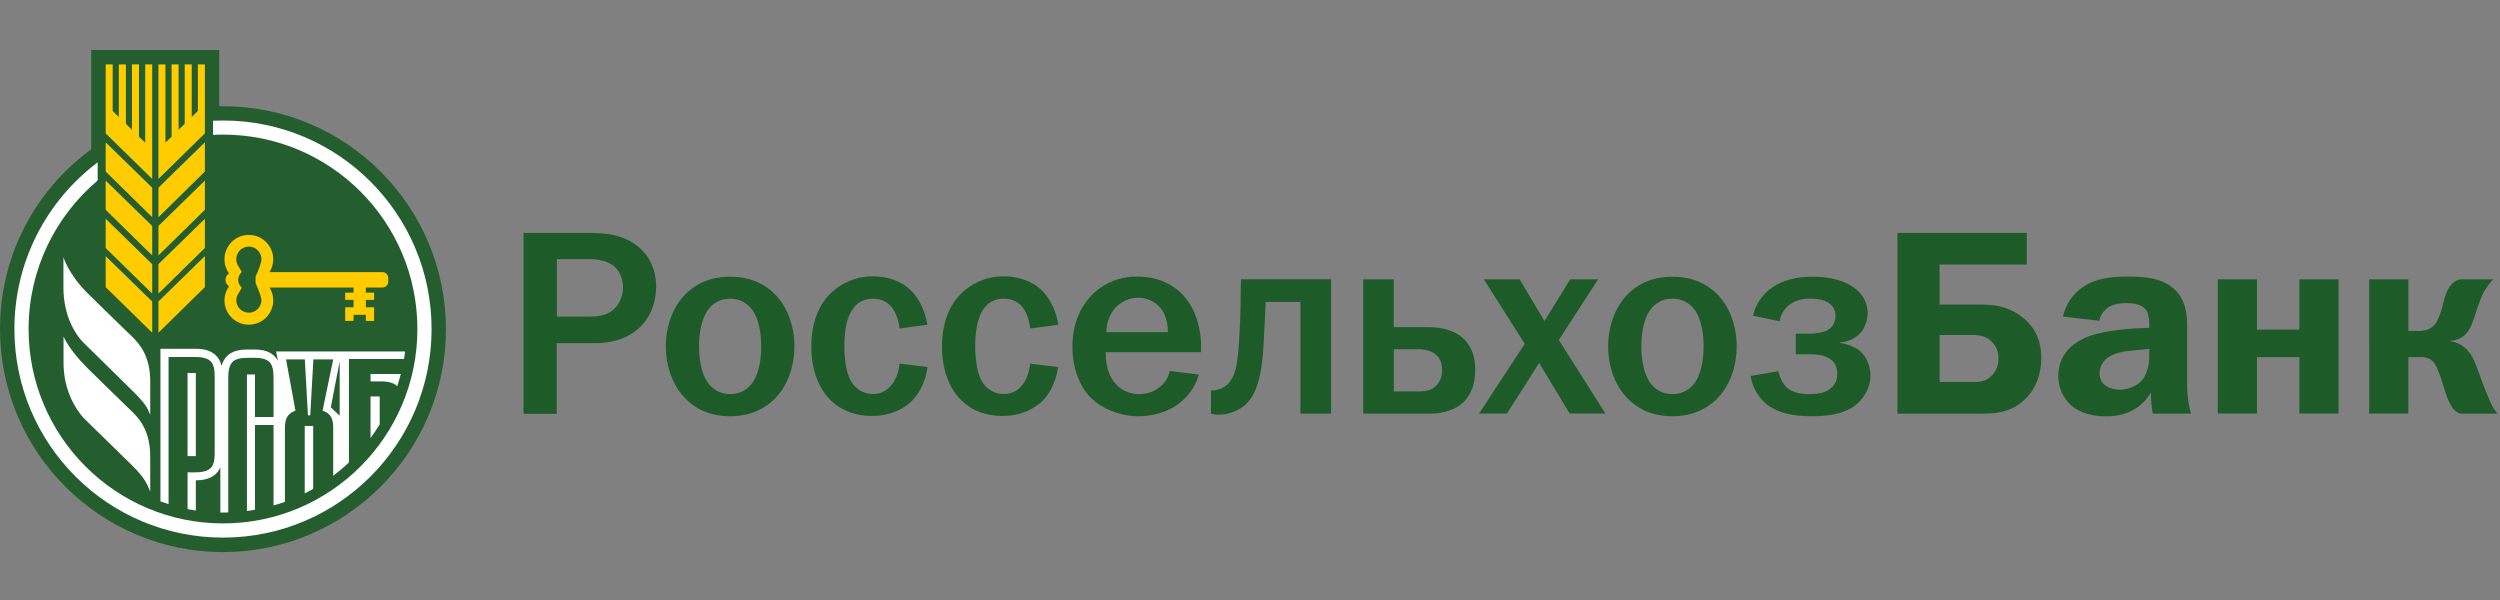
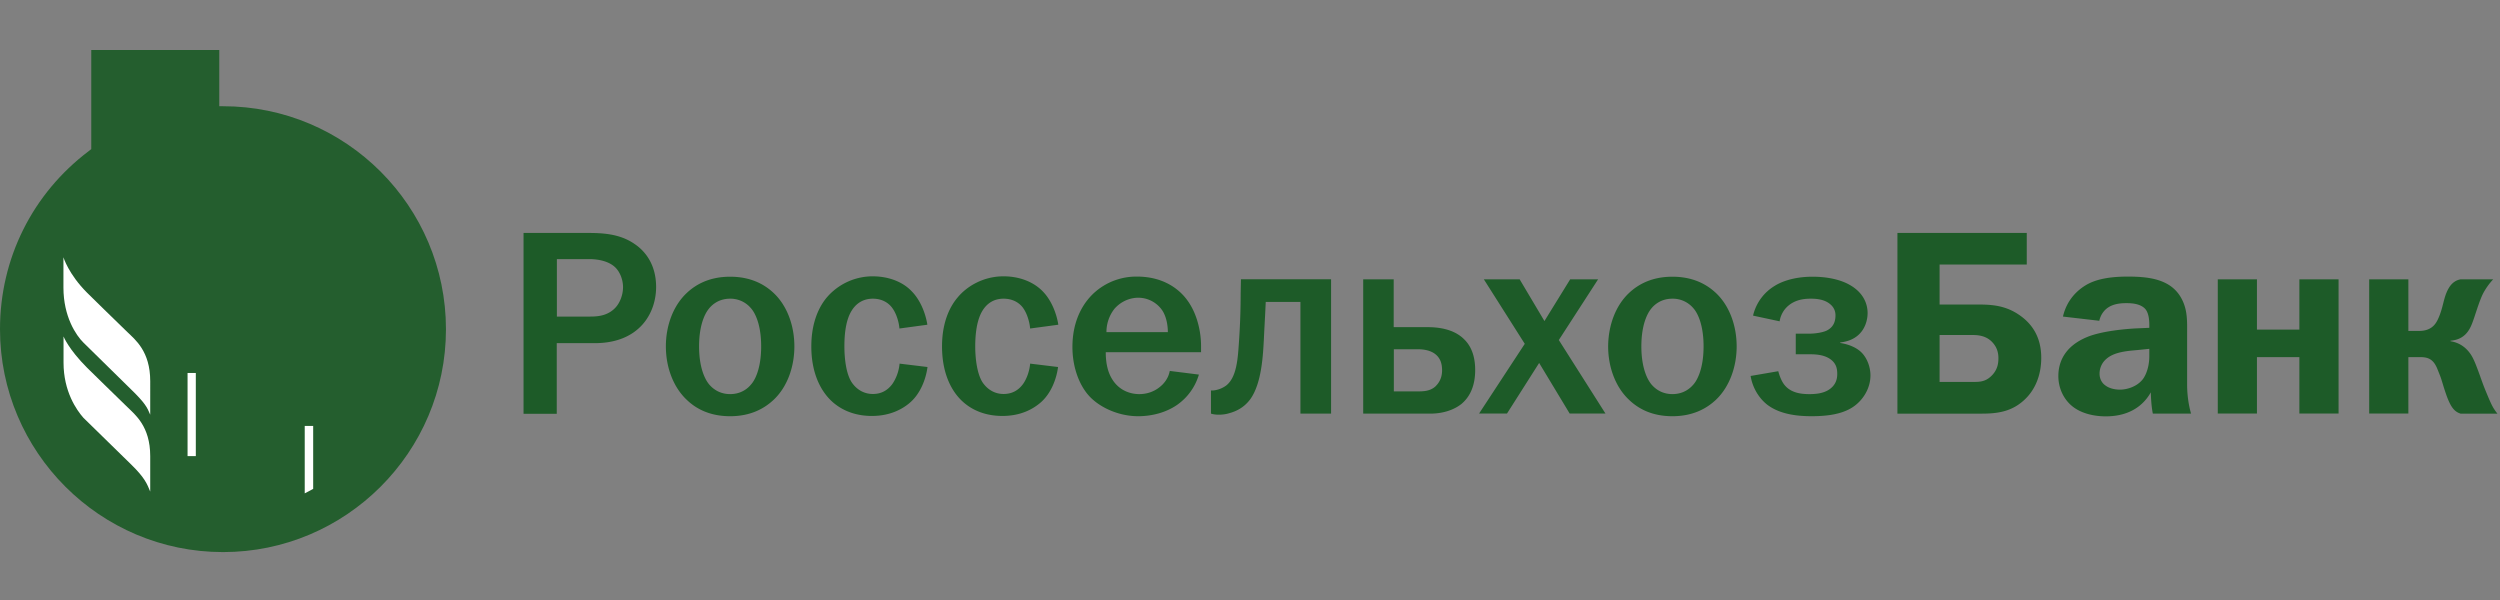
<svg xmlns="http://www.w3.org/2000/svg" width="200" height="48" fill="none" viewBox="0 0 200 48">
  <rect x="0" y="0" width="200" height="48" fill="#808080" stroke="none" />
  <path fill="#1D5B28" d="M46.904 18.635c1.247 0 2.635.044 3.84.868.802.531 1.745 1.583 1.745 3.46 0 2.06-1.312 4.489-4.912 4.489H44.54v5.65h-2.657V18.635h5.021Zm.109 6.691c.585 0 1.431.022 2.114-.607.467-.423.716-1.139.716-1.746 0-.564-.228-1.247-.694-1.648-.466-.401-1.204-.597-2.028-.597h-2.57v4.598h2.462ZM54.94 23.439c.737-.694 1.832-1.302 3.47-1.302 1.648 0 2.743.608 3.48 1.302 1.096 1.03 1.66 2.635 1.66 4.272 0 1.638-.564 3.243-1.66 4.273-.737.694-1.832 1.313-3.48 1.313-1.638 0-2.744-.608-3.47-1.313-1.096-1.03-1.67-2.635-1.67-4.273 0-1.648.574-3.242 1.67-4.272Zm1.789 7.309c.227.271.759.78 1.68.78.933 0 1.454-.498 1.682-.78.173-.184.802-1.03.802-3.037 0-2.006-.629-2.84-.802-3.036a2.145 2.145 0 0 0-1.681-.78c-.922 0-1.454.498-1.681.78-.163.195-.803 1.03-.803 3.036 0 1.996.64 2.842.803 3.037ZM71.955 26.281c-.043-.542-.25-1.182-.531-1.583-.25-.38-.76-.803-1.594-.803-.824 0-1.378.423-1.714.987-.531.868-.564 2.212-.564 2.83 0 .988.141 2.17.564 2.842.271.423.825.965 1.714.965.629 0 1.15-.25 1.561-.802a3.456 3.456 0 0 0 .575-1.627l2.234.271c-.13.987-.564 2.093-1.344 2.798-.651.586-1.67 1.117-3.102 1.117-1.594 0-2.635-.629-3.243-1.204-.824-.78-1.605-2.169-1.605-4.36 0-2.038.694-3.264 1.237-3.914a4.832 4.832 0 0 1 3.665-1.692c1.323 0 2.43.466 3.113 1.182.694.694 1.116 1.746 1.268 2.69l-2.234.303ZM82.41 26.281c-.043-.542-.249-1.182-.52-1.583-.25-.38-.759-.803-1.605-.803-.824 0-1.366.423-1.703.987-.52.868-.563 2.212-.563 2.83 0 .988.151 2.17.563 2.842.272.423.825.965 1.703.965.63 0 1.16-.25 1.562-.802.314-.445.52-1.074.564-1.627l2.233.271c-.13.987-.563 2.093-1.344 2.798-.662.586-1.66 1.117-3.102 1.117-1.605 0-2.635-.629-3.242-1.204-.824-.78-1.594-2.169-1.594-4.36 0-2.038.694-3.264 1.247-3.914.77-.933 2.104-1.692 3.665-1.692 1.323 0 2.419.466 3.124 1.182.694.694 1.117 1.746 1.268 2.69l-2.255.303ZM95.912 29.967a4.515 4.515 0 0 1-1.767 2.44c-.846.575-1.942.89-3.102.89-1.453 0-2.928-.619-3.817-1.519-.824-.835-1.432-2.299-1.432-4.023 0-2.19.912-3.644 1.898-4.468a5.013 5.013 0 0 1 3.265-1.16c2.049 0 3.35.943 4.045 1.919.737 1.009 1.083 2.418 1.083 3.644v.488h-7.623c0 .12-.022 1.095.358 1.876.564 1.182 1.605 1.475 2.32 1.475.576 0 1.28-.174 1.877-.78.358-.38.499-.738.564-1.075l2.331.293Zm-2.484-3.394c0-.608-.14-1.302-.466-1.768a2.325 2.325 0 0 0-1.898-.987c-.802 0-1.496.401-1.92.9a3.014 3.014 0 0 0-.628 1.855h4.912ZM106.486 22.344V33.09h-2.451v-8.936h-2.776c-.065 1.453-.108 2.039-.152 3.036-.065 1.117-.152 3.47-1.095 4.761-.52.694-1.172.965-1.638 1.095-.271.087-.564.13-.868.13-.206 0-.422-.021-.628-.086v-1.855h.206a2.102 2.102 0 0 0 1.019-.4c.846-.673.922-2.191 1.008-3.395a56.55 56.55 0 0 0 .142-3.959l.022-1.138h7.211ZM111.507 26.172h2.7c.694 0 2.05.087 2.929.976.802.78.878 1.876.878 2.462 0 1.54-.629 2.32-1.117 2.722-.174.13-.966.759-2.495.759h-5.346V22.344h2.44v3.828h.011Zm0 5.14h1.92c.466 0 .965-.021 1.388-.38.249-.238.552-.628.552-1.311 0-.586-.173-1.052-.65-1.367-.423-.271-.955-.314-1.29-.314h-1.92v3.372ZM121.571 22.344l1.984 3.34 2.061-3.34h2.233l-3.144 4.858 3.73 5.878h-2.863l-2.44-4.045-2.571 4.045h-2.233l3.654-5.574-3.275-5.162h2.864ZM130.322 23.439c.737-.694 1.833-1.302 3.47-1.302 1.649 0 2.744.608 3.482 1.302 1.095 1.03 1.659 2.635 1.659 4.272 0 1.638-.575 3.243-1.659 4.273-.738.694-1.833 1.313-3.482 1.313-1.648 0-2.733-.608-3.47-1.313-1.095-1.03-1.67-2.635-1.67-4.273.011-1.648.575-3.242 1.67-4.272Zm1.789 7.309c.228.271.759.78 1.681.78.933 0 1.453-.498 1.692-.78.163-.184.802-1.03.802-3.037 0-2.006-.628-2.84-.802-3.036a2.152 2.152 0 0 0-1.692-.78c-.922 0-1.453.498-1.681.78-.162.195-.802 1.03-.802 3.036 0 1.996.64 2.842.802 3.037ZM140.244 25.25a3.774 3.774 0 0 1 1.724-2.375c.358-.228 1.345-.738 3.037-.738 1.052 0 2.126.185 2.928.63 1.183.65 1.475 1.593 1.475 2.277 0 .737-.358 2.147-2.19 2.353v.043c.628.087 1.334.358 1.745.803.38.401.673 1.074.673 1.79 0 1.073-.629 2.027-1.432 2.548-.965.629-2.299.715-3.286.715-.997 0-2.505-.108-3.567-.943-.586-.466-1.139-1.269-1.302-2.277l2.212-.38c.087.336.271.846.532 1.139.542.64 1.41.694 1.963.694.542 0 1.139-.065 1.594-.38.422-.293.629-.694.629-1.225 0-.445-.087-.803-.456-1.117-.488-.401-1.139-.466-1.746-.466h-1.117v-1.649h1.117c.423 0 1.031-.087 1.367-.25.444-.227.694-.607.694-1.214 0-.336-.13-.662-.445-.911-.488-.401-1.182-.423-1.54-.423-.488 0-1.204.065-1.789.564a2.04 2.04 0 0 0-.694 1.247l-2.126-.455ZM162.141 21.162h-6.974v3.2h3.102c1.117 0 2.19.086 3.286.845 1.074.738 1.745 1.833 1.745 3.416 0 1.475-.542 2.57-1.246 3.265-1.052 1.052-2.256 1.203-3.514 1.203h-6.746V18.635h10.347v2.527Zm-6.974 9.392h2.723c.509 0 .975-.022 1.452-.51.466-.466.532-.987.532-1.388 0-.466-.13-.922-.532-1.323-.477-.477-1.095-.532-1.539-.532h-2.636v3.753ZM165.036 25.326c.336-1.454 1.291-2.191 1.855-2.527.834-.488 1.952-.672 3.34-.672 1.767 0 3.568.227 4.36 1.897.422.857.379 1.79.379 2.592v4.154c0 .867.13 1.67.314 2.32h-3.057c-.087-.422-.142-.986-.163-1.702-.401.716-1.367 1.92-3.6 1.92-.988 0-2.007-.25-2.701-.825-.673-.553-1.095-1.431-1.095-2.396 0-1.074.466-2.365 2.298-3.124 1.183-.488 3.103-.65 3.97-.694l1.009-.043v-.228c0-.293-.022-.922-.315-1.269-.402-.466-1.204-.477-1.519-.477-.433 0-.965.043-1.409.315-.271.162-.629.51-.759 1.095l-2.907-.336Zm5.965 2.678c-1.052.087-2.104.195-2.701.922a1.55 1.55 0 0 0-.335.965c0 .467.227.781.466.944.293.227.737.336 1.16.336.629 0 1.366-.271 1.79-.78.065-.066.564-.695.564-1.92v-.564l-.944.097ZM180.556 22.344v4.023h3.394v-4.023h3.135V33.08h-3.135V28.57h-3.394v4.511h-3.134V22.344h3.134ZM192.669 22.344v4.131h.846c.91 0 1.29-.444 1.518-.932.444-.944.422-1.681.824-2.418.314-.586.737-.738 1.008-.781h2.592a5.31 5.31 0 0 0-.824 1.16c-.336.694-.651 1.833-.846 2.32-.249.673-.672 1.346-1.746 1.432v.044c.575.087 1.161.38 1.605 1.03.271.401.456.922.759 1.746.293.846.423 1.139.695 1.79.216.487.336.78.693 1.225h-2.95c-.466-.152-.78-.466-1.159-1.562-.293-.846-.337-1.139-.532-1.605l-.152-.38c-.315-.802-.737-.975-1.388-.975h-.943v4.511h-3.134V22.344h3.134Z" />
  <path fill="#245E2E" fill-rule="evenodd" d="M17.843 44.167C8.003 44.167 0 36.164 0 26.333c0-5.65 2.595-10.85 7.11-14.254l.192-.15V4h10.24v4.498h.3c9.84 0 17.835 8.004 17.835 17.843 0 9.823-8.003 17.826-17.834 17.826Z" clip-rule="evenodd" />
-   <path fill="#FC0" fill-rule="evenodd" d="m12.676 26.617 3.714-3.647V20.49l-3.714 3.63v2.496ZM12.676 17.377l3.714-3.655v-2.337l-3.714 3.63v2.362ZM12.676 20.432l3.714-3.647v-2.337l-3.714 3.63v2.354ZM11.617 11.412l-.5-.476V5.152h-.56v5.233l-.484-.484V5.152h-.567V9.36l-.492-.485V5.152h-.56v5.517l3.723 3.647V5.152h-.56v6.26ZM12.676 23.486l3.714-3.647v-2.337l-3.714 3.63v2.354ZM8.454 22.97l3.723 3.647v-2.495l-3.723-3.63v2.478ZM15.83 8.874l-.492.485V5.152h-.56V9.91l-.492.476V5.152h-.559v5.776l-.492.483V5.152h-.56v9.164l3.715-3.647V5.152h-.56v3.722ZM8.454 13.722l3.723 3.655v-2.361l-3.723-3.63v2.336ZM8.454 16.785l3.723 3.647V18.08l-3.723-3.63v2.336ZM8.454 19.84l3.723 3.646v-2.353l-3.723-3.63v2.336ZM30.595 21.768h-9.038c.192-.3.3-.65.3-1.026a1.948 1.948 0 0 0-3.897 0c0 .425.133.81.367 1.127a.622.622 0 0 0-.284.517c0 .217.117.409.284.517-.225.318-.367.71-.367 1.127 0 1.077.868 1.944 1.944 1.944a1.948 1.948 0 0 0 1.953-1.944c0-.376-.108-.734-.3-1.026h6.726v.408h-.668v.576h.668v.593h-.668v1.093h.668v-.492h.985v.492h.66v-1.093h-.66v-.593h.66v-.576h-.66v-.408h1.327a.474.474 0 0 0 .467-.476v-.292a.478.478 0 0 0-.467-.468Zm-9.681 2.27a1.006 1.006 0 0 1-2.011 0c0-.2.058-.392.167-.55l.275-.476a.82.82 0 0 1-.284-.626.82.82 0 0 1 .284-.626l-.275-.476a.954.954 0 0 1-.167-.55 1.004 1.004 0 0 1 2.011 0c0 .408-.467 1.385-.467 1.385v.526c-.009.008.467.984.467 1.393Z" clip-rule="evenodd" />
  <path fill="#fff" fill-rule="evenodd" d="M5.075 20.584v2.428c0 2.32 1.01 3.814 1.594 4.39.342.334 3.797 3.73 3.847 3.78 1.077 1.052 1.26 1.402 1.502 1.995V30.49c0-2.395-1.21-3.322-1.836-3.931-1.452-1.419-2.428-2.354-3.213-3.138-1.494-1.494-1.894-2.837-1.894-2.837ZM10.182 32.559c-1.452-1.427-2.429-2.354-3.213-3.138-1.494-1.494-1.886-2.504-1.886-2.504v2.095c0 2.32 1.051 3.797 1.585 4.406l3.848 3.764c1.076 1.052 1.26 1.552 1.502 2.145v-2.838c0-2.395-1.219-3.321-1.836-3.93Z" clip-rule="evenodd" />
-   <path fill="#fff" fill-rule="evenodd" d="M17.843 9.642c-.267 0-.534.008-.801.017v1.135c.259-.017.526-.025.801-.025 8.588 0 15.548 6.96 15.548 15.556 0 8.588-6.96 15.548-15.548 15.548-8.588 0-15.556-6.96-15.556-15.548 0-4.765 2.145-9.03 5.525-11.884v-1.452c-4.048 3.046-6.66 7.886-6.66 13.336 0 9.213 7.47 16.683 16.691 16.683 9.214 0 16.683-7.47 16.683-16.683 0-9.214-7.47-16.683-16.683-16.683Z" clip-rule="evenodd" />
-   <path fill="#fff" fill-rule="evenodd" d="M29.642 35.046c.259-.35.501-.718.735-1.093v-2.237h-.735v3.33ZM31.779 30.897c.1-.325.2-.65.284-.976h-2.42v.593h.366c.643-.017 1.37-.026 1.77.383Z" clip-rule="evenodd" />
  <path fill="#fff" d="M15.665 29.838h-.66v6.651h.66v-6.651Z" />
-   <path fill="#fff" fill-rule="evenodd" d="M13.495 28.561h2.17c.56 0 .951.117 1.177.334.225.217.334.61.334 1.168v6.218c0 .559-.1.951-.334 1.168-.342.342-.977.342-1.502.342-.117-.008-.234-.008-.334-.008v2.946c.217.042.434.084.66.117v-2.42c1 0 1.651-.343 1.96-1.027v3.605h.217c.142 0 .276 0 .418-.008V30.172c0-.576.116-.977.333-1.202.217-.234.61-.342 1.16-.342.56 0 1.386-.084 1.811.342.217.225.318.634.318 1.202v3.188h-1.486v-3.405h-.642v10.924c.216-.025.425-.058.642-.1v-6.777h1.486v6.435c.308-.084.609-.184.91-.292v-5.892c0-.668.158-1.169.842-1.402l-.75-4.098h1.501l.25 4.473h.184l.25-4.473h1.586l-.85 4.098c.708.25.85.684.85 1.402v3.806c.443-.334.86-.685 1.26-1.069v-8.27h4.407c.033-.2.058-.392.083-.601H22.091l.142.743c-.325-.601-.943-.902-1.853-.902h-.642c-1.093 0-1.761.434-2.011 1.302-.234-.91-.927-1.36-2.07-1.36h-2.821v12.21c.217.075.434.15.65.216V28.561h.01Zm13.679 4.699-.71-.676.71-3.672v4.348Z" clip-rule="evenodd" />
  <path fill="#fff" fill-rule="evenodd" d="M24.378 39.468c.225-.117.459-.233.676-.359v-5.032h-.676v5.391Z" clip-rule="evenodd" />
</svg>